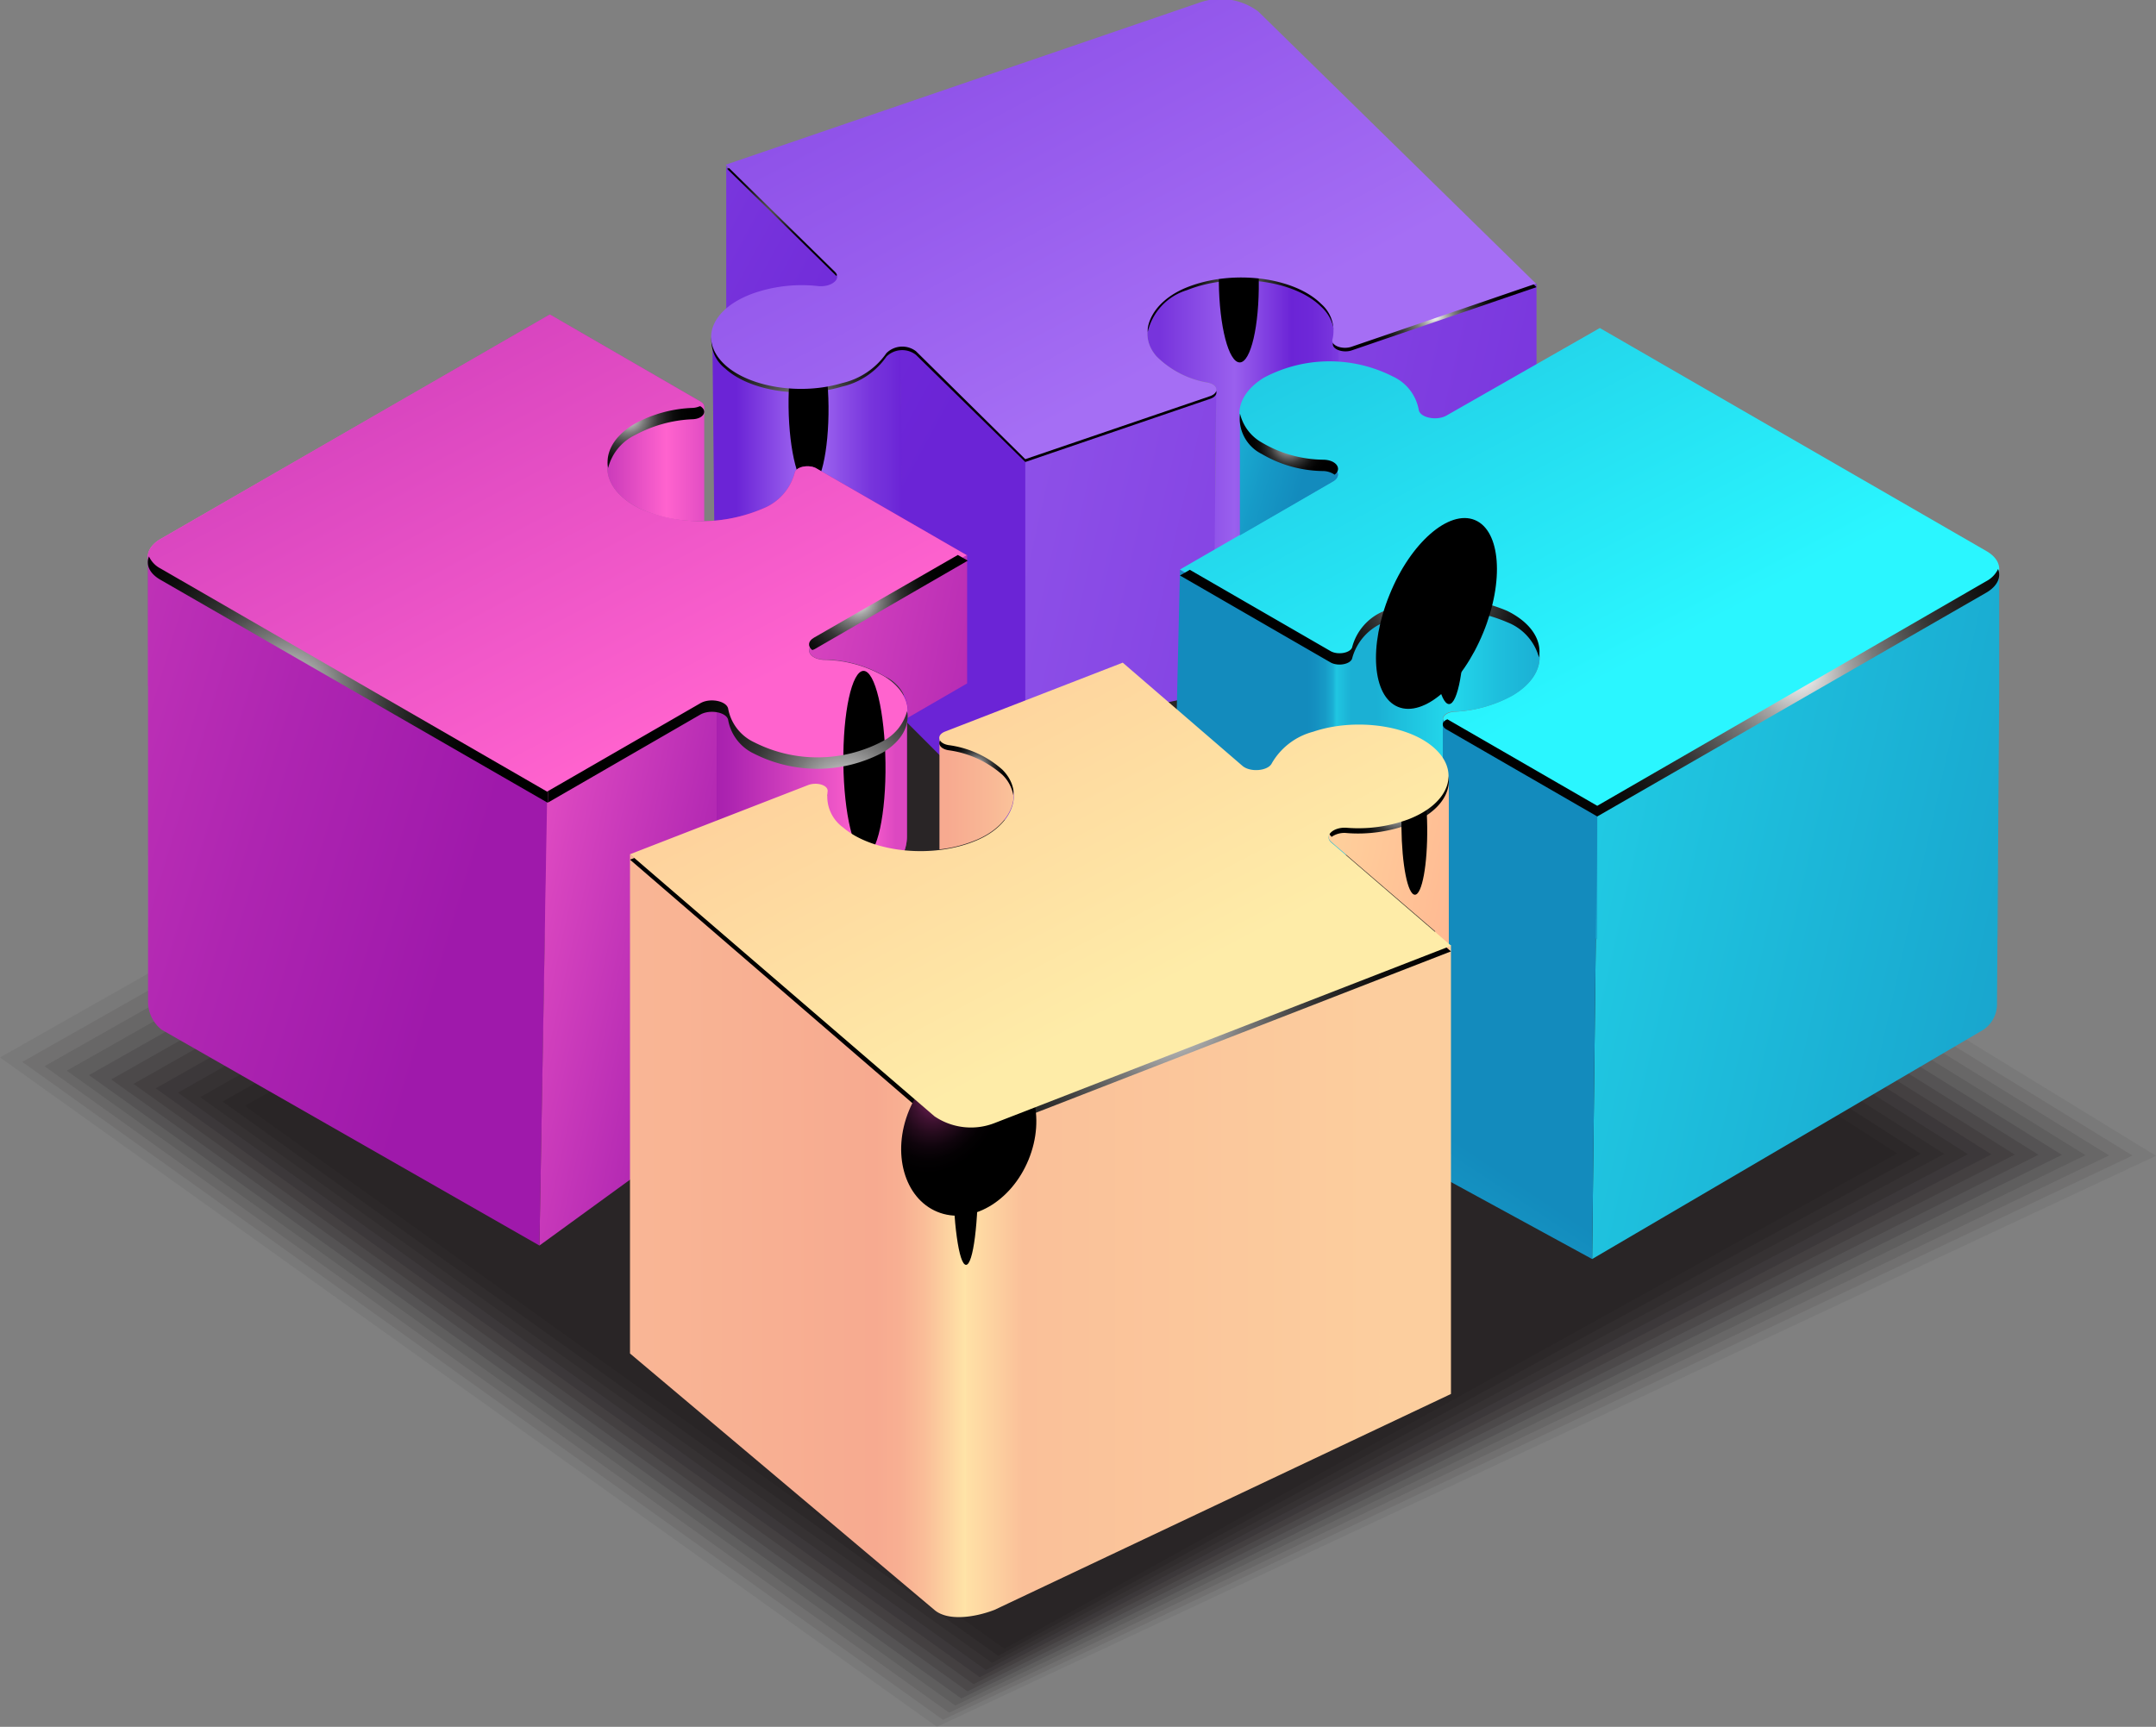
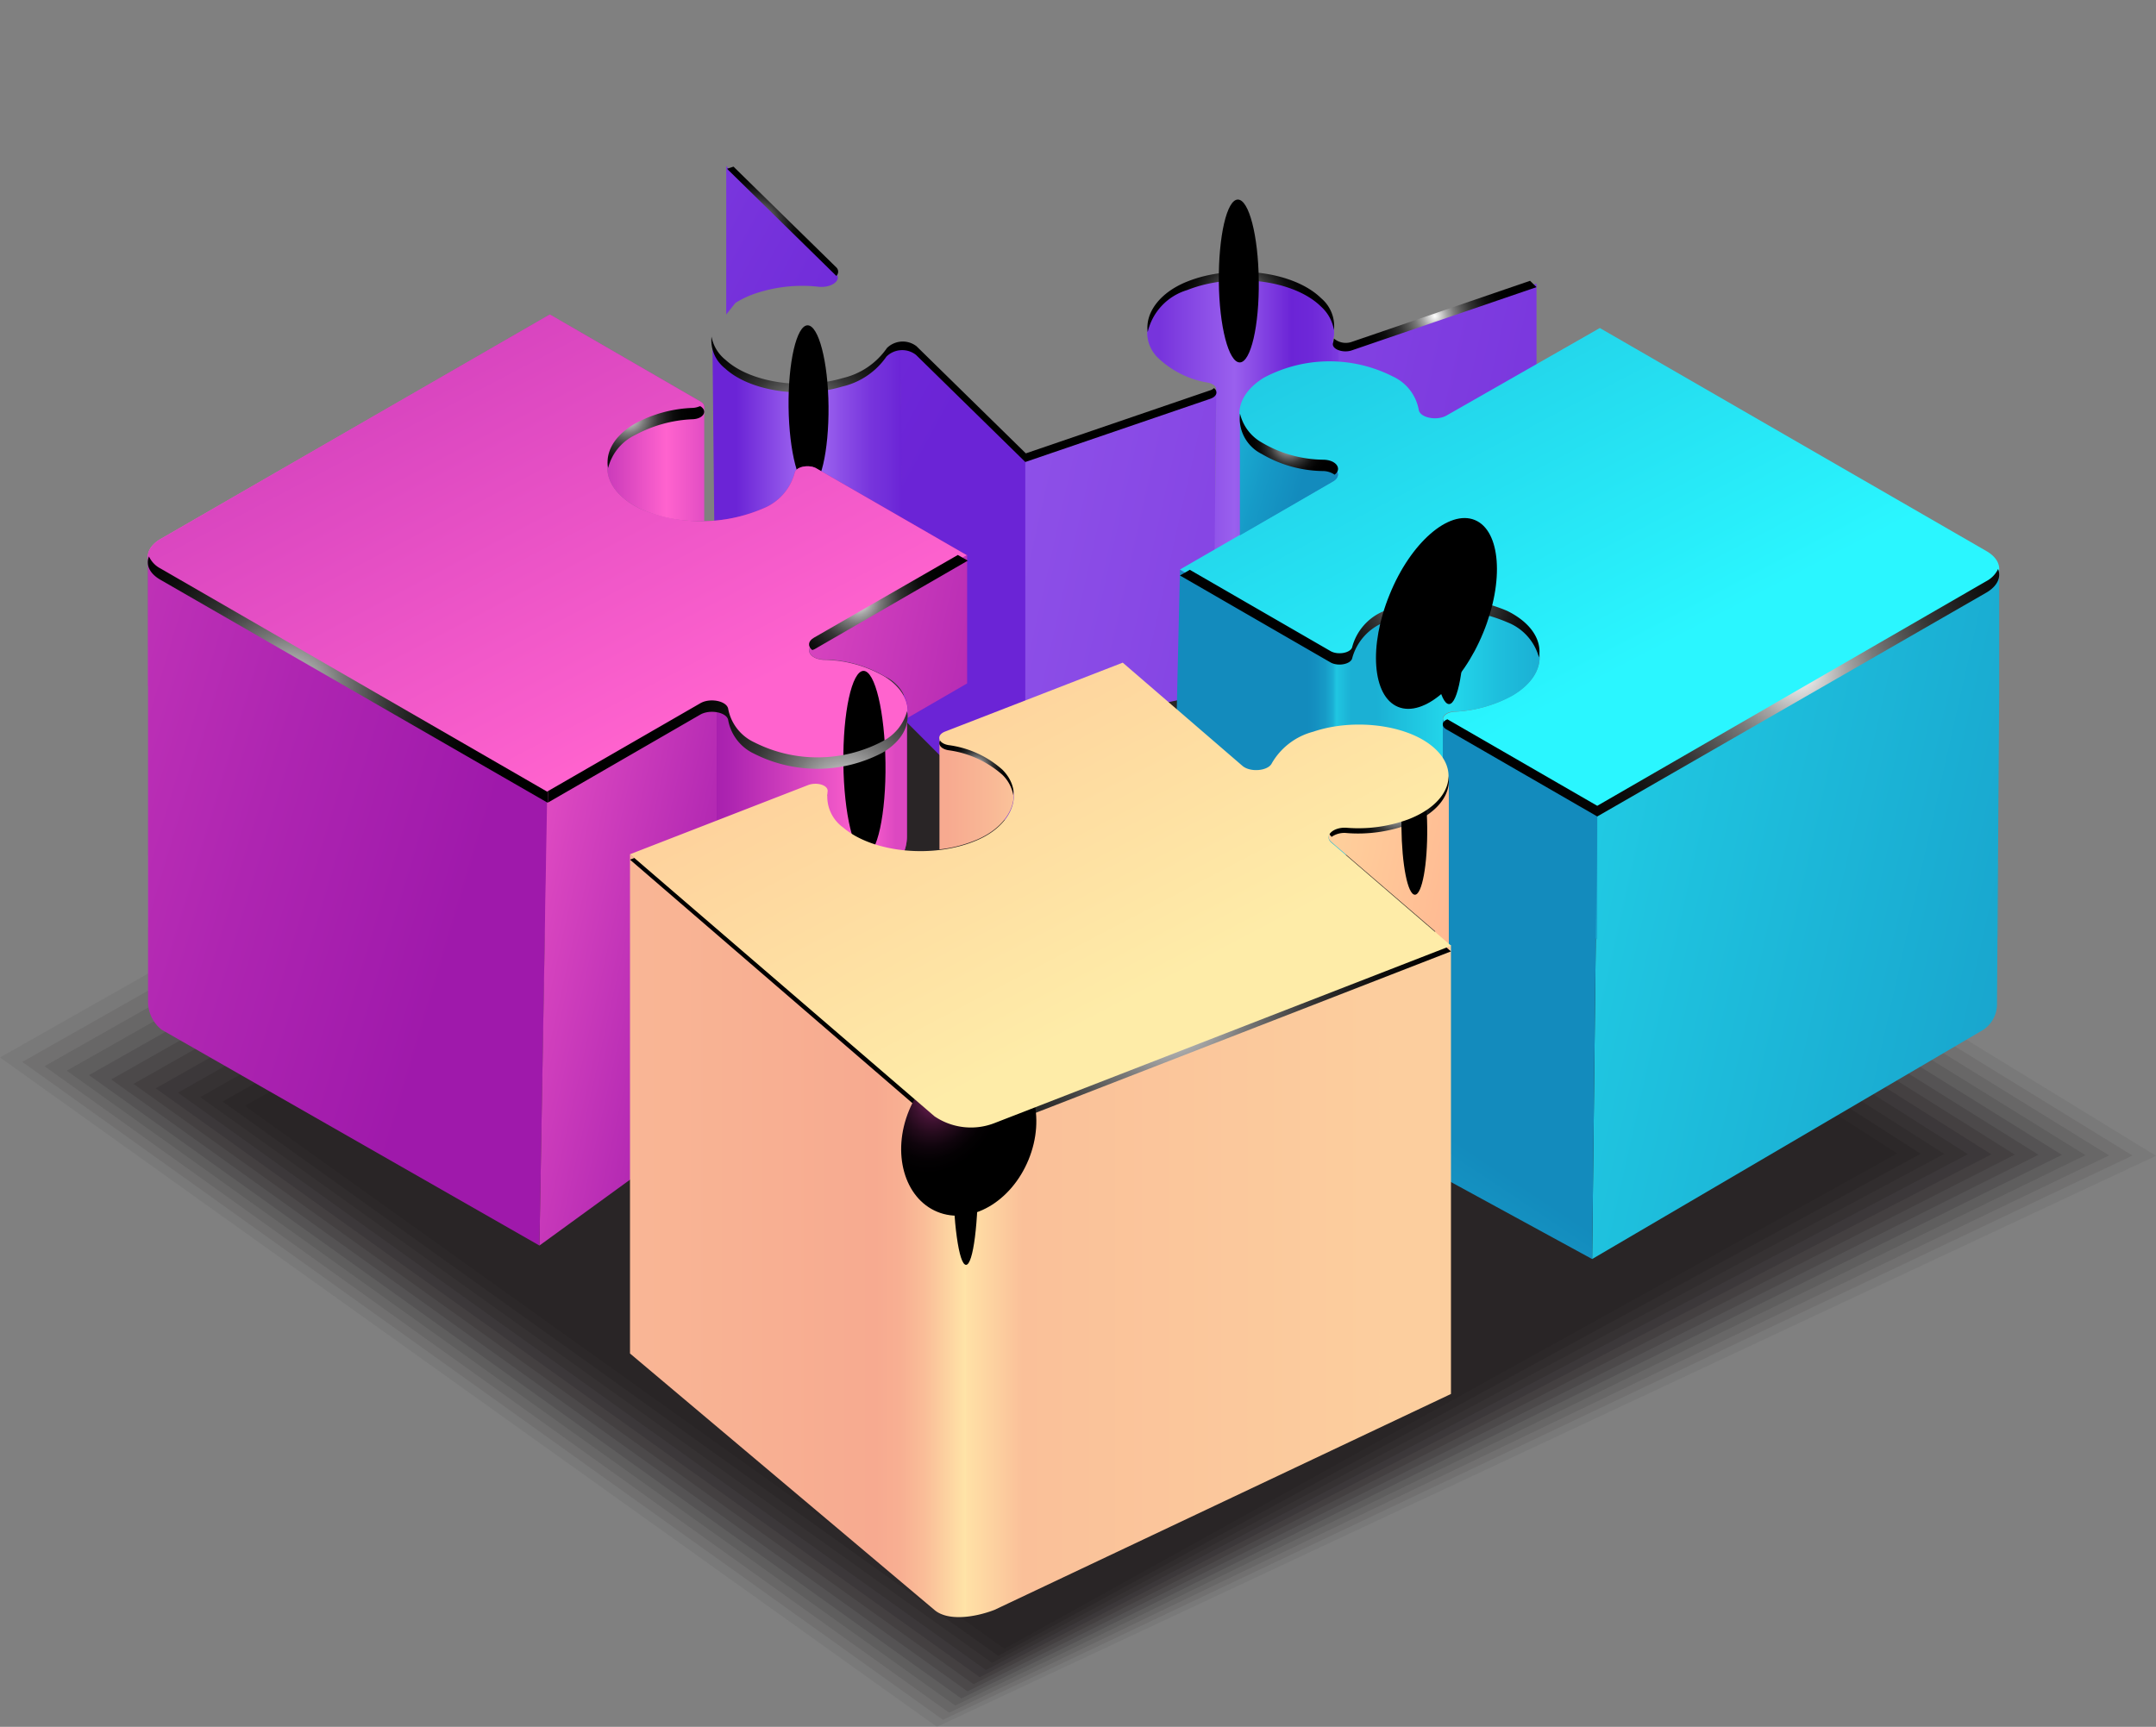
<svg xmlns="http://www.w3.org/2000/svg" xmlns:xlink="http://www.w3.org/1999/xlink" viewBox="0 0 159.75 127.98">
  <rect x="0" y="0" width="159.75" height="127.98" fill="#808080" stroke="none" />
  <defs>
    <style>.cls-1{isolation:isolate;}.cls-2,.cls-22,.cls-3,.cls-4,.cls-5{opacity:0.3;}.cls-3{fill:url(#linear-gradient);}.cls-4{fill:url(#linear-gradient-2);}.cls-5{fill:url(#linear-gradient-3);}.cls-6{fill:#fff;}.cls-10,.cls-56,.cls-6,.cls-7,.cls-8,.cls-9{opacity:0.2;}.cls-7{fill:url(#linear-gradient-4);}.cls-8{fill:url(#linear-gradient-5);}.cls-9{fill:url(#linear-gradient-6);}.cls-10{fill:url(#linear-gradient-7);}.cls-11,.cls-12,.cls-13,.cls-14,.cls-15,.cls-16,.cls-17,.cls-18,.cls-19,.cls-20,.cls-21,.cls-22{fill:#231f20;}.cls-11{opacity:0.07;}.cls-12{opacity:0.09;}.cls-13{opacity:0.11;}.cls-14{opacity:0.13;}.cls-15{opacity:0.16;}.cls-16{opacity:0.18;}.cls-17{opacity:0.2;}.cls-18{opacity:0.22;}.cls-19{opacity:0.24;}.cls-20{opacity:0.26;}.cls-21{opacity:0.28;}.cls-23{fill:url(#linear-gradient-8);}.cls-24{fill:url(#linear-gradient-9);}.cls-25{fill:url(#linear-gradient-10);}.cls-26{fill:url(#linear-gradient-11);}.cls-27{fill:url(#linear-gradient-12);}.cls-28{fill:url(#linear-gradient-13);}.cls-29{fill:url(#linear-gradient-14);}.cls-30{fill:url(#linear-gradient-15);}.cls-31{fill:url(#linear-gradient-16);}.cls-32{fill:url(#linear-gradient-17);}.cls-33{fill:url(#linear-gradient-18);}.cls-34{fill:url(#linear-gradient-19);}.cls-35{fill:url(#linear-gradient-20);}.cls-36{fill:url(#linear-gradient-21);}.cls-37{fill:url(#linear-gradient-22);}.cls-38{fill:url(#linear-gradient-23);}.cls-39,.cls-44,.cls-45,.cls-62,.cls-63,.cls-75,.cls-76,.cls-77,.cls-85,.cls-86,.cls-87{mix-blend-mode:color-dodge;}.cls-40{fill:url(#radial-gradient);}.cls-41{fill:url(#radial-gradient-2);}.cls-42{fill:url(#radial-gradient-3);}.cls-43{fill:url(#radial-gradient-4);}.cls-44{fill:url(#radial-gradient-5);}.cls-45{fill:url(#radial-gradient-6);}.cls-46{fill:url(#linear-gradient-24);}.cls-47{fill:url(#linear-gradient-25);}.cls-48{fill:url(#linear-gradient-26);}.cls-49{fill:url(#linear-gradient-27);}.cls-50{fill:url(#linear-gradient-28);}.cls-51{fill:url(#linear-gradient-29);}.cls-52{fill:url(#linear-gradient-30);}.cls-53{fill:url(#linear-gradient-31);}.cls-54{fill:url(#linear-gradient-32);}.cls-55{fill:url(#linear-gradient-33);}.cls-57{fill:url(#linear-gradient-34);}.cls-58{fill:url(#linear-gradient-35);}.cls-59{fill:url(#radial-gradient-7);}.cls-60{fill:url(#radial-gradient-8);}.cls-61{fill:url(#radial-gradient-9);}.cls-62{fill:url(#radial-gradient-10);}.cls-63{fill:url(#radial-gradient-11);}.cls-64{fill:url(#linear-gradient-36);}.cls-65{fill:url(#linear-gradient-37);}.cls-66{fill:url(#linear-gradient-38);}.cls-67{fill:url(#linear-gradient-39);}.cls-68{fill:url(#linear-gradient-40);}.cls-69{fill:url(#linear-gradient-41);}.cls-70{fill:url(#linear-gradient-42);}.cls-71{fill:url(#linear-gradient-43);}.cls-72{fill:url(#linear-gradient-44);}.cls-73{fill:url(#radial-gradient-12);}.cls-74{fill:url(#radial-gradient-13);}.cls-75{fill:url(#radial-gradient-14);}.cls-76{fill:url(#radial-gradient-15);}.cls-77{fill:url(#radial-gradient-16);}.cls-78{fill:url(#linear-gradient-45);}.cls-79{fill:url(#linear-gradient-46);}.cls-80{fill:url(#linear-gradient-47);}.cls-81{fill:url(#radial-gradient-17);}.cls-82{fill:url(#radial-gradient-18);}.cls-83{fill:url(#radial-gradient-19);}.cls-84{fill:url(#radial-gradient-20);}.cls-85{fill:url(#radial-gradient-21);}.cls-86{fill:url(#radial-gradient-22);}.cls-87{fill:url(#radial-gradient-23);}.cls-88{fill:url(#linear-gradient-48);}</style>
    <linearGradient id="linear-gradient" x1="1778.72" y1="417.46" x2="1805.44" y2="417.46" gradientTransform="matrix(-1, 0, 0, 1, 2479.72, 0)" gradientUnits="userSpaceOnUse">
      <stop offset="0" stop-color="#1bb0d4" />
      <stop offset="0.11" stop-color="#1ebfdd" />
      <stop offset="0.24" stop-color="#23d8ec" />
      <stop offset="0.37" stop-color="#1ec0dd" />
      <stop offset="0.44" stop-color="#1bb0d4" />
      <stop offset="0.5" stop-color="#1bb0d4" />
      <stop offset="0.51" stop-color="#1bb0d4" />
      <stop offset="0.55" stop-color="#20c6e2" />
      <stop offset="0.56" stop-color="#1bafd4" />
      <stop offset="0.58" stop-color="#179bc7" />
      <stop offset="0.61" stop-color="#148fc0" />
      <stop offset="0.63" stop-color="#138bbd" />
    </linearGradient>
    <linearGradient id="linear-gradient-2" x1="1718.3" y1="432.27" x2="1802.4" y2="413.42" gradientTransform="matrix(-1, 0, 0, 1, 2479.72, 0)" gradientUnits="userSpaceOnUse">
      <stop offset="0.04" stop-color="#138bbd" />
      <stop offset="0.23" stop-color="#169ac7" />
      <stop offset="0.59" stop-color="#1fc3df" />
      <stop offset="1" stop-color="#2af6ff" />
    </linearGradient>
    <linearGradient id="linear-gradient-3" x1="1781.14" y1="430.21" x2="1784.57" y2="435.37" xlink:href="#linear-gradient-2" />
    <linearGradient id="linear-gradient-4" x1="1836.21" y1="430.38" x2="1857.66" y2="425.57" gradientTransform="matrix(-1, 0, 0, 1, 2479.72, 0)" gradientUnits="userSpaceOnUse">
      <stop offset="0.04" stop-color="#9f19ab" />
      <stop offset="0.24" stop-color="#ae25b1" />
      <stop offset="0.65" stop-color="#d744bf" />
      <stop offset="1" stop-color="#ff63ce" />
    </linearGradient>
    <linearGradient id="linear-gradient-5" x1="1841.27" y1="426.95" x2="1825.02" y2="426.95" gradientTransform="matrix(-1, 0, 0, 1, 2479.72, 0)" gradientUnits="userSpaceOnUse">
      <stop offset="0" stop-color="#9f19ab" />
      <stop offset="0.17" stop-color="#ae25b1" />
      <stop offset="0.49" stop-color="#d744bf" />
      <stop offset="0.77" stop-color="#ff63ce" />
      <stop offset="0.92" stop-color="#dc48c1" />
    </linearGradient>
    <linearGradient id="linear-gradient-6" x1="1785.25" y1="445.39" x2="1846.09" y2="445.39" gradientTransform="matrix(-1, 0, 0, 1, 2479.72, 0)" gradientUnits="userSpaceOnUse">
      <stop offset="0.07" stop-color="#fcce9e" />
      <stop offset="0.52" stop-color="#fac099" />
      <stop offset="0.59" stop-color="#ffe1a6" />
      <stop offset="0.59" stop-color="#ffe4a7" />
      <stop offset="0.61" stop-color="#fdd4a1" />
      <stop offset="0.64" stop-color="#fabd98" />
      <stop offset="0.67" stop-color="#f8af92" />
      <stop offset="0.7" stop-color="#f7aa90" />
      <stop offset="1" stop-color="#f9b695" />
    </linearGradient>
    <linearGradient id="linear-gradient-7" x1="1779.56" y1="436.29" x2="1795.82" y2="432.64" gradientTransform="matrix(-1, 0, 0, 1, 2479.72, 0)" gradientUnits="userSpaceOnUse">
      <stop offset="0.04" stop-color="#ffa98c" />
      <stop offset="0.32" stop-color="#ffb892" />
      <stop offset="0.86" stop-color="#fee1a3" />
      <stop offset="1" stop-color="#feeca8" />
    </linearGradient>
    <linearGradient id="linear-gradient-8" x1="1819.52" y1="375.95" x2="1885" y2="340.53" gradientTransform="matrix(-1, 0, 0, 1, 2479.72, 0)" gradientUnits="userSpaceOnUse">
      <stop offset="0.04" stop-color="#6b24d6" />
      <stop offset="0.29" stop-color="#7733dc" />
      <stop offset="0.79" stop-color="#975ced" />
      <stop offset="1" stop-color="#a56ef4" />
    </linearGradient>
    <linearGradient id="linear-gradient-9" x1="1823.23" y1="390.53" x2="1923.63" y2="336.21" xlink:href="#linear-gradient-8" />
    <linearGradient id="linear-gradient-10" x1="1825.04" y1="383.12" x2="1825.05" y2="383.14" xlink:href="#linear-gradient-8" />
    <linearGradient id="linear-gradient-11" x1="1825.33" y1="383.02" x2="1825.34" y2="383.03" xlink:href="#linear-gradient-8" />
    <linearGradient id="linear-gradient-12" x1="1742.37" y1="397.8" x2="1857.96" y2="371.89" xlink:href="#linear-gradient-8" />
    <linearGradient id="linear-gradient-13" x1="1825.89" y1="384.36" x2="1839.96" y2="384.36" gradientTransform="matrix(-1, 0, 0, 1, 2479.72, 0)" gradientUnits="userSpaceOnUse">
      <stop offset="0" stop-color="#6b24d6" />
      <stop offset="0.07" stop-color="#712dd9" />
      <stop offset="0.16" stop-color="#7734dc" />
      <stop offset="0.32" stop-color="#8c4fe7" />
      <stop offset="0.48" stop-color="#a56ef4" />
      <stop offset="0.87" stop-color="#6b24d6" />
    </linearGradient>
    <linearGradient id="linear-gradient-14" x1="1824.9" y1="373.69" x2="1824.91" y2="373.71" xlink:href="#linear-gradient-8" />
    <linearGradient id="linear-gradient-15" x1="1825.2" y1="373.55" x2="1825.25" y2="373.61" xlink:href="#linear-gradient-8" />
    <linearGradient id="linear-gradient-16" x1="1792.73" y1="373.52" x2="1792.87" y2="373.49" xlink:href="#linear-gradient-8" />
    <linearGradient id="linear-gradient-17" x1="1767.33" y1="374.93" x2="1803.82" y2="366.75" gradientTransform="matrix(-1, 0, 0, 1, 1892.69, -347.69)" xlink:href="#linear-gradient-8" />
    <linearGradient id="linear-gradient-18" x1="1793.03" y1="373.52" x2="1793.08" y2="373.51" xlink:href="#linear-gradient-8" />
    <linearGradient id="linear-gradient-19" x1="1790.36" y1="383.23" x2="1794.01" y2="382.41" xlink:href="#linear-gradient-8" />
    <linearGradient id="linear-gradient-20" x1="1792.59" y1="383.11" x2="1793.29" y2="382.95" xlink:href="#linear-gradient-8" />
    <linearGradient id="linear-gradient-21" x1="1793.5" y1="382.95" x2="1793.56" y2="382.93" xlink:href="#linear-gradient-8" />
    <linearGradient id="linear-gradient-22" x1="1802.53" y1="386.1" x2="1802.61" y2="386.08" xlink:href="#linear-gradient-8" />
    <linearGradient id="linear-gradient-23" x1="1793.61" y1="381.13" x2="1807.18" y2="381.13" gradientTransform="matrix(-1, 0, 0, 1, 2479.72, 0)" gradientUnits="userSpaceOnUse">
      <stop offset="0" stop-color="#7c3adf" />
      <stop offset="0.04" stop-color="#7733dc" />
      <stop offset="0.14" stop-color="#6e28d8" />
      <stop offset="0.25" stop-color="#6b24d6" />
      <stop offset="0.56" stop-color="#9a60ee" />
      <stop offset="0.97" stop-color="#7734dc" />
    </linearGradient>
    <radialGradient id="radial-gradient" cx="1836.79" cy="364.35" r="4.1" gradientTransform="matrix(-1, 0, 0, 1, 2479.72, 0)" gradientUnits="userSpaceOnUse">
      <stop offset="0" stop-color="#fff" />
      <stop offset="0.07" stop-color="#d8d8d8" />
      <stop offset="0.16" stop-color="#a6a6a6" />
      <stop offset="0.26" stop-color="#797979" />
      <stop offset="0.37" stop-color="#545454" />
      <stop offset="0.47" stop-color="#353535" />
      <stop offset="0.59" stop-color="#1e1e1e" />
      <stop offset="0.7" stop-color="#0d0d0d" />
      <stop offset="0.84" stop-color="#030303" />
      <stop offset="1" />
    </radialGradient>
    <radialGradient id="radial-gradient-2" cx="1833.14" cy="379.72" r="10.08" xlink:href="#radial-gradient" />
    <radialGradient id="radial-gradient-3" cx="1786.38" cy="371.12" r="5.65" xlink:href="#radial-gradient" />
    <radialGradient id="radial-gradient-4" cx="1800.75" cy="370.07" r="5.14" xlink:href="#radial-gradient" />
    <radialGradient id="radial-gradient-5" cx="-632.93" cy="28132.07" r="6.64" gradientTransform="matrix(0.01, 0.91, 0.22, 0, -5617.15, 1024.74)" gradientUnits="userSpaceOnUse">
      <stop offset="0" stop-color="#4916a1" />
      <stop offset="0.07" stop-color="#3f138a" />
      <stop offset="0.22" stop-color="#2c0d60" />
      <stop offset="0.37" stop-color="#1c083e" />
      <stop offset="0.52" stop-color="#100523" />
      <stop offset="0.68" stop-color="#07020f" />
      <stop offset="0.83" stop-color="#020104" />
      <stop offset="1" />
    </radialGradient>
    <radialGradient id="radial-gradient-6" cx="-642.76" cy="28275.44" r="6.64" xlink:href="#radial-gradient-5" />
    <linearGradient id="linear-gradient-24" x1="1846" y1="301.26" x2="1807.21" y2="375.19" xlink:href="#linear-gradient-8" />
    <linearGradient id="linear-gradient-25" x1="1814.59" y1="314.11" x2="1771.24" y2="396.71" xlink:href="#linear-gradient-2" />
    <linearGradient id="linear-gradient-26" x1="1795.87" y1="384.54" x2="1810.88" y2="380.04" xlink:href="#linear-gradient-2" />
    <linearGradient id="linear-gradient-27" x1="1744.56" y1="389.79" x2="1744.56" y2="389.79" gradientTransform="matrix(-1, 0, 0, 1, 1892.69, -347.69)" xlink:href="#linear-gradient-2" />
    <linearGradient id="linear-gradient-28" x1="1778.72" y1="402.47" x2="1805.9" y2="402.47" xlink:href="#linear-gradient" />
    <linearGradient id="linear-gradient-29" x1="1709.42" y1="426.68" x2="1812.01" y2="403.68" xlink:href="#linear-gradient-2" />
    <linearGradient id="linear-gradient-30" x1="1784.48" y1="398.95" x2="1798.38" y2="419.85" gradientTransform="matrix(-1, 0, 0, 1, 1892.69, -347.69)" xlink:href="#linear-gradient-2" />
    <linearGradient id="linear-gradient-31" x1="1789.52" y1="406.52" x2="1795.16" y2="415.01" gradientTransform="matrix(-1, 0, 0, 1, 1892.69, -347.69)" xlink:href="#linear-gradient-2" />
    <linearGradient id="linear-gradient-32" x1="1776.71" y1="404.08" x2="1790.85" y2="425.35" xlink:href="#linear-gradient-2" />
    <linearGradient id="linear-gradient-33" x1="1786.07" y1="429.72" x2="1805.09" y2="458.33" xlink:href="#linear-gradient-2" />
    <linearGradient id="linear-gradient-34" x1="1784.56" y1="422.77" x2="1797.68" y2="442.51" gradientTransform="matrix(-1, 0, 0, 1, 1892.69, -347.69)" xlink:href="#linear-gradient-2" />
    <linearGradient id="linear-gradient-35" x1="1789.31" y1="429.92" x2="1794.64" y2="437.94" gradientTransform="matrix(-1, 0, 0, 1, 1892.69, -347.69)" xlink:href="#linear-gradient-2" />
    <radialGradient id="radial-gradient-7" cx="1759.45" cy="397.53" r="21.91" xlink:href="#radial-gradient" />
    <radialGradient id="radial-gradient-8" cx="1797.2" cy="380.61" r="3.04" xlink:href="#radial-gradient" />
    <radialGradient id="radial-gradient-9" cx="1786.65" cy="391.53" r="9.74" xlink:href="#radial-gradient" />
    <radialGradient id="radial-gradient-10" cx="-560.33" cy="31869.19" r="6.64" gradientTransform="matrix(0.01, 0.92, 0.18, 0, -5023.5, 975.67)" gradientUnits="userSpaceOnUse">
      <stop offset="0" stop-color="#972a74" />
      <stop offset="0.04" stop-color="#8a266a" />
      <stop offset="0.19" stop-color="#601b4a" />
      <stop offset="0.35" stop-color="#3d112f" />
      <stop offset="0.51" stop-color="#230a1b" />
      <stop offset="0.67" stop-color="#0f040c" />
      <stop offset="0.83" stop-color="#040103" />
      <stop offset="1" />
    </radialGradient>
    <radialGradient id="radial-gradient-11" cx="1847.58" cy="2856.51" r="7.22" gradientTransform="matrix(-0.48, -0.2, -0.39, 0.96, 2705.39, -1982.94)" xlink:href="#radial-gradient-10" />
    <linearGradient id="linear-gradient-36" x1="1821.03" y1="388.87" x2="1881.74" y2="388.87" xlink:href="#linear-gradient-4" />
    <linearGradient id="linear-gradient-37" x1="1887.63" y1="319.94" x2="1844.29" y2="402.54" xlink:href="#linear-gradient-4" />
    <linearGradient id="linear-gradient-38" x1="1852.33" y1="382.06" x2="1838.03" y2="382.06" gradientTransform="matrix(-1, 0, 0, 1, 2479.72, 0)" gradientUnits="userSpaceOnUse">
      <stop offset="0" stop-color="#9f19ab" />
      <stop offset="0.14" stop-color="#ae25b1" />
      <stop offset="0.4" stop-color="#d744bf" />
      <stop offset="0.63" stop-color="#ff63ce" />
      <stop offset="0.87" stop-color="#dc48c1" />
    </linearGradient>
    <linearGradient id="linear-gradient-39" x1="1863.22" y1="394.85" x2="1874.37" y2="417.99" xlink:href="#linear-gradient-4" />
    <linearGradient id="linear-gradient-40" x1="1855.69" y1="417.9" x2="1933.78" y2="394.51" xlink:href="#linear-gradient-4" />
    <linearGradient id="linear-gradient-41" x1="1807.51" y1="398.38" x2="1845.79" y2="389.8" xlink:href="#linear-gradient-4" />
    <linearGradient id="linear-gradient-42" x1="1834.42" y1="422.65" x2="1862.5" y2="416.36" xlink:href="#linear-gradient-4" />
    <linearGradient id="linear-gradient-43" x1="1834.21" y1="408.83" x2="1845.35" y2="431.97" xlink:href="#linear-gradient-4" />
    <linearGradient id="linear-gradient-44" x1="1841.27" y1="406.92" x2="1825.02" y2="406.92" xlink:href="#linear-gradient-5" />
    <radialGradient id="radial-gradient-12" cx="1829.14" cy="392.2" r="6.57" xlink:href="#radial-gradient" />
    <radialGradient id="radial-gradient-13" cx="1846.14" cy="378.6" r="4.73" xlink:href="#radial-gradient" />
    <radialGradient id="radial-gradient-14" cx="90.25" cy="27390.21" r="6.64" gradientTransform="matrix(0.01, 1.03, 0.24, 0, -5792.15, 385.22)" gradientUnits="userSpaceOnUse">
      <stop offset="0" stop-color="#ad3185" />
      <stop offset="0.1" stop-color="#8a276a" />
      <stop offset="0.24" stop-color="#601b4a" />
      <stop offset="0.39" stop-color="#3e112f" />
      <stop offset="0.54" stop-color="#230a1b" />
      <stop offset="0.69" stop-color="#0f040c" />
      <stop offset="0.84" stop-color="#040103" />
      <stop offset="1" />
    </radialGradient>
    <radialGradient id="radial-gradient-15" cx="1830.09" cy="406.68" r="15.27" xlink:href="#radial-gradient" />
    <radialGradient id="radial-gradient-16" cx="1871.55" cy="399.08" r="16.3" xlink:href="#radial-gradient" />
    <linearGradient id="linear-gradient-45" x1="1785.25" y1="439.24" x2="1846.09" y2="439.24" xlink:href="#linear-gradient-6" />
    <linearGradient id="linear-gradient-46" x1="1772.75" y1="414.68" x2="1806.33" y2="407.15" xlink:href="#linear-gradient-7" />
    <linearGradient id="linear-gradient-47" x1="1823.21" y1="406.56" x2="1805.28" y2="406.56" gradientTransform="matrix(-1, 0, 0, 1, 2479.72, 0)" gradientUnits="userSpaceOnUse">
      <stop offset="0.04" stop-color="#f7aa90" />
      <stop offset="0.23" stop-color="#f9b996" />
      <stop offset="0.61" stop-color="#ffe2a6" />
      <stop offset="0.63" stop-color="#ffe4a7" />
      <stop offset="0.87" stop-color="#f7aa90" />
    </linearGradient>
    <radialGradient id="radial-gradient-17" cx="1831.38" cy="406.62" r="0.04" xlink:href="#radial-gradient" />
    <radialGradient id="radial-gradient-18" cx="1820.33" cy="404.48" r="2.47" xlink:href="#radial-gradient" />
    <radialGradient id="radial-gradient-19" cx="1789.18" cy="407.85" r="3.53" xlink:href="#radial-gradient" />
    <radialGradient id="radial-gradient-20" cx="1806.21" cy="422.22" r="22.7" xlink:href="#radial-gradient" />
    <radialGradient id="radial-gradient-21" cx="962.16" cy="31669.03" r="5.41" gradientTransform="matrix(0.01, 1.29, 0.18, 0, -5043.28, -743.31)" xlink:href="#radial-gradient-10" />
    <radialGradient id="radial-gradient-22" cx="-585.32" cy="31855.45" r="5.41" gradientTransform="matrix(0.01, 0.92, 0.18, 0, -5023.34, 1010.51)" xlink:href="#radial-gradient-10" />
    <radialGradient id="radial-gradient-23" cx="1880.82" cy="-595.42" r="9.24" gradientTransform="matrix(-0.48, -0.2, -0.25, 0.61, 1410.44, 1168.1)" xlink:href="#radial-gradient-10" />
    <linearGradient id="linear-gradient-48" x1="1845.6" y1="350.77" x2="1808.34" y2="421.78" xlink:href="#linear-gradient-7" />
  </defs>
  <g class="cls-1">
    <g id="Capa_1" data-name="Capa 1">
      <g class="cls-2">
        <path class="cls-3" d="M685.61,418c.57.32,1.55.12,1.62-.34a4,4,0,0,1,2.36-2.64,11.63,11.63,0,0,1,9.13,0c3.07,1.54,3.18,4.24.34,5.88a9.72,9.72,0,0,1-4.28,1.16c-.49,0-.8.25-.84.5h0v-3.16a10.35,10.35,0,0,0-4.35.95,4,4,0,0,0-2.36,2.63c-.07.46-1.05.67-1.62.34l-10.68-6.17-.47-.1v-5.46Z" transform="translate(-587.03 -347.69)" />
        <path class="cls-4" d="M734.21,412.72a1.62,1.62,0,0,0,.95-1.29v5.09h0a1.51,1.51,0,0,1-.94,1.49l-28.83,16.65v-5.29Z" transform="translate(-587.03 -347.69)" />
        <path class="cls-5" d="M694.21,422.92l11.17,6.45v5.29l-11.17-6.45a.5.5,0,0,1-.27-.35h0v-5.34A.44.44,0,0,0,694.21,422.92Z" transform="translate(-587.03 -347.69)" />
        <path class="cls-6" d="M598,416.33h0V411h0a1.55,1.55,0,0,0,.94,1.35l28.65,16.55v5.29l-28.65-16.54A1.58,1.58,0,0,1,598,416.33Z" transform="translate(-587.03 -347.69)" />
        <path class="cls-7" d="M638.92,422.38a1.86,1.86,0,0,1,1.27-.16v5.29a1.92,1.92,0,0,0-1.27.17l-11.35,6.55v-5.29Z" transform="translate(-587.03 -347.69)" />
        <path class="cls-8" d="M641,422.82a3.43,3.43,0,0,0,1.92,2.46,10.36,10.36,0,0,0,9.55-.09,3.57,3.57,0,0,0,1.76-2.15h0v4.59a3.17,3.17,0,0,1-1.81,2.84,10.39,10.39,0,0,1-9.55.1,3.47,3.47,0,0,1-1.92-2.46c0-.31-.37-.52-.8-.61v-5.29C640.62,422.3,641,422.52,641,422.82Z" transform="translate(-587.03 -347.69)" />
        <path class="cls-9" d="M656.26,452.06a4.81,4.81,0,0,0,4.46.49l33.82-13.14v5.29l-33.82,13.15a4.84,4.84,0,0,1-4.46-.5L633.71,437.9v-5.29Z" transform="translate(-587.03 -347.69)" />
        <path class="cls-10" d="M691.38,434.27c1.77-.69,2.79-1.77,3-2.91v4.73a2.73,2.73,0,0,1-1,2.29l-3.82-2.52C689,435.36,690,434.81,691.38,434.27Z" transform="translate(-587.03 -347.69)" />
      </g>
      <polygon class="cls-11" points="159.75 85.66 69.42 127.98 0 78.37 76.81 34.85 159.75 85.66" />
      <polygon class="cls-12" points="158.01 85.64 69.87 127.46 1.65 78.7 77.14 35.92 158.01 85.64" />
      <polygon class="cls-13" points="156.27 85.63 70.33 126.93 3.3 79.02 77.47 37 156.27 85.63" />
      <polygon class="cls-14" points="154.52 85.61 70.78 126.4 4.95 79.35 77.8 38.08 154.52 85.61" />
      <polygon class="cls-15" points="152.78 85.59 71.23 125.88 6.59 79.68 78.12 39.15 152.78 85.59" />
      <polygon class="cls-16" points="151.04 85.58 71.69 125.35 8.24 80 78.45 40.23 151.04 85.58" />
      <polygon class="cls-17" points="149.29 85.57 72.14 124.82 9.89 80.33 78.78 41.3 149.29 85.57" />
      <polygon class="cls-18" points="147.55 85.55 72.6 124.3 11.54 80.66 79.11 42.38 147.55 85.55" />
      <polygon class="cls-19" points="145.81 85.54 73.05 123.77 13.19 80.98 79.43 43.45 145.81 85.54" />
      <polygon class="cls-20" points="144.06 85.52 73.51 123.24 14.84 81.31 79.76 44.53 144.06 85.52" />
      <polygon class="cls-21" points="142.32 85.51 73.96 122.72 16.49 81.64 80.09 45.6 142.32 85.51" />
      <polygon class="cls-22" points="140.57 85.49 74.42 122.19 18.14 81.96 80.41 46.68 140.57 85.49" />
      <path class="cls-23" d="M647.67,368.94a10.91,10.91,0,0,0-4.61.48,7.09,7.09,0,0,0-1.54.72l-.68.86V360l8.1,7.94C649.46,368.41,648.69,369.05,647.67,368.94Z" transform="translate(-587.03 -347.69)" />
      <path class="cls-24" d="M654,401l-.28-27.56a1.63,1.63,0,0,1,1.22.33l8.1,8L663,410l-8-8Z" transform="translate(-587.03 -347.69)" />
      <path class="cls-25" d="M654.65,383.11l.05,0Z" transform="translate(-587.03 -347.69)" />
      <path class="cls-26" d="M654.38,383h0Z" transform="translate(-587.03 -347.69)" />
      <path class="cls-27" d="M676.69,377c.69-.23.61-.83-.15-1a7,7,0,0,1-3.82-1.95c-1.48-1.69-.44-4,2.27-5.12,3.36-1.34,7.92-.75,9.94,1.24a2.65,2.65,0,0,1,.87,2.68c-.13.45.73.77,1.41.54l13.67-4.68v9.53L687.21,383c-.68.23-1.54-.1-1.41-.55a2.64,2.64,0,0,0-.87-2.67c-1.62-1.59-4.85-2.29-7.8-1.82L677,397c.09.22.39,1.87,0,2l-14,3,0-20.28Z" transform="translate(-587.03 -347.69)" />
      <path class="cls-28" d="M640,391l-.18-17.81a2.94,2.94,0,0,0,1,1.59c1.82,1.67,5.63,2.27,8.68,1.35a5.48,5.48,0,0,0,3.28-2.22,1.57,1.57,0,0,1,1.63-.42,2.08,2.08,0,0,0-.66-.05L654,395c-.42,0-.84-1.27-1-1-.53.92-2.37.51-4,1-3,.92-5.18.67-7-1C641.16,393.23,639.83,391.84,640,391Z" transform="translate(-587.03 -347.69)" />
-       <path class="cls-29" d="M654.7,373.61a.81.81,0,0,1,.24.17A.81.81,0,0,0,654.7,373.61Z" transform="translate(-587.03 -347.69)" />
      <path class="cls-30" d="M654.4,373.49l.25.1Z" transform="translate(-587.03 -347.69)" />
      <path class="cls-31" d="M686.94,373.5h0Z" transform="translate(-587.03 -347.69)" />
      <polygon class="cls-32" points="101.17 25.41 113.85 21.07 113.85 21.07 101.17 25.41" />
      <path class="cls-33" d="M686.65,373.51h0Z" transform="translate(-587.03 -347.69)" />
      <path class="cls-34" d="M687.21,383l1-.34-1,.34-.27.06Z" transform="translate(-587.03 -347.69)" />
      <path class="cls-35" d="M686.9,383h0Z" transform="translate(-587.03 -347.69)" />
-       <path class="cls-36" d="M686.18,382.94Z" transform="translate(-587.03 -347.69)" />
      <path class="cls-37" d="M677.15,386v0Z" transform="translate(-587.03 -347.69)" />
      <path class="cls-38" d="M677.15,376.66c.07-.25-.14-.51-.61-.61a7,7,0,0,1-3.82-1.95c-1.48-1.69-.44-4,2.27-5.12,3.36-1.34,7.92-.75,9.94,1.24a2.65,2.65,0,0,1,.87,2.68c-.06.22.11.4.38.51L687,394c-.08,0-1.08-.73-1-1,.25-.89-1.15.84-2,0a8,8,0,0,0-7-2Z" transform="translate(-587.03 -347.69)" />
      <g class="cls-39">
        <path class="cls-40" d="M649,368.14l0,0-8.1-7.94.48-.16,7.62,7.47A.44.44,0,0,1,649,368.14Z" transform="translate(-587.03 -347.69)" />
        <path class="cls-41" d="M640.79,374.36c1.82,1.67,5.63,2.26,8.68,1.35a5.49,5.49,0,0,0,3.28-2.23,1.67,1.67,0,0,1,2.19-.13l8.1,7.94,13.65-4.67a.68.68,0,0,0,.29-.17c.31.25.23.63-.29.8L663,381.93l-8.1-7.94a1.66,1.66,0,0,0-2.19.13,5.48,5.48,0,0,1-3.28,2.22c-3.05.92-6.86.33-8.68-1.35a2.65,2.65,0,0,1-1-2.35A2.88,2.88,0,0,0,640.79,374.36Z" transform="translate(-587.03 -347.69)" />
        <path class="cls-42" d="M685.87,372.78a1.35,1.35,0,0,0,1.34.24l13.19-4.52.48.47-13.67,4.68c-.68.24-1.54-.09-1.41-.54C685.83,373,685.85,372.89,685.87,372.78Z" transform="translate(-587.03 -347.69)" />
        <path class="cls-43" d="M672.07,372.3c-.2-1.42.89-2.93,2.92-3.74,3.36-1.35,7.92-.75,9.94,1.24a2.7,2.7,0,0,1,.94,2.35,3,3,0,0,0-.94-1.72c-2-2-6.58-2.58-9.94-1.24A4.24,4.24,0,0,0,672.07,372.3Z" transform="translate(-587.03 -347.69)" />
      </g>
      <path class="cls-44" d="M647,383.86c.82,0,1.45-2.73,1.42-6.06s-.74-6-1.55-6-1.45,2.72-1.41,6.06S646.22,383.87,647,383.86Z" transform="translate(-587.03 -347.69)" />
      <path class="cls-45" d="M678.89,374.55c.82,0,1.45-2.73,1.41-6.07s-.73-6-1.55-6-1.44,2.73-1.41,6.07S678.07,374.55,678.89,374.55Z" transform="translate(-587.03 -347.69)" />
-       <path class="cls-46" d="M684.93,370.22c-2-2-6.58-2.58-9.94-1.24-2.71,1.08-3.75,3.43-2.27,5.12a7,7,0,0,0,3.82,1.95c.76.16.84.76.15,1L663,381.72l-8.1-8a1.67,1.67,0,0,0-2.19.14,5.48,5.48,0,0,1-3.28,2.22c-3.05.92-6.86.32-8.68-1.35-2-1.84-1-4.26,2.27-5.36a10.91,10.91,0,0,1,4.61-.48c1,.11,1.79-.53,1.27-1.05l-8.1-7.94,35.06-12a4.69,4.69,0,0,1,4.4.64l20.58,20.17-13.67,4.68c-.68.23-1.54-.09-1.41-.54A2.65,2.65,0,0,0,684.93,370.22Z" transform="translate(-587.03 -347.69)" />
      <path class="cls-47" d="M699.06,399.24c2.84-1.64,2.73-4.34-.34-5.88a11.63,11.63,0,0,0-9.13,0,4,4,0,0,0-2.36,2.64c-.07.46-1.05.66-1.62.34l-11.15-6.44,11.35-6.56c.73-.42.28-1.15-.76-1.19a9.05,9.05,0,0,1-4.52-1.27c-2.28-1.47-2.21-3.75.15-5.2a10.36,10.36,0,0,1,9.55-.09,3.38,3.38,0,0,1,1.92,2.46c.07.59,1.33.86,2.07.43L705.57,372l28.66,16.54c1.25.73,1.24,1.9,0,2.63l-28.83,16.65-11.17-6.45c-.56-.32-.22-.88.57-.93A9.72,9.72,0,0,0,699.06,399.24Z" transform="translate(-587.03 -347.69)" />
      <path class="cls-48" d="M680.53,380.91a9.05,9.05,0,0,0,4.52,1.27c1,0,1.49.77.76,1.19l-6.91,4v-8.61A3.33,3.33,0,0,0,680.53,380.91Z" transform="translate(-587.03 -347.69)" />
      <polygon class="cls-49" points="148.13 42.1 148.13 42.1 148.13 42.1 148.13 42.1" />
      <path class="cls-50" d="M685.61,396.37c.57.32,1.55.12,1.62-.34a4,4,0,0,1,2.36-2.64,11.63,11.63,0,0,1,9.13,0c3.07,1.54,3.18,4.24.34,5.88a9.72,9.72,0,0,1-4.28,1.16c-.49,0-.8.25-.84.49h0v0L694,406c-1.59,0-3.23-3.68-4.41-3.08a4,4,0,0,0-2.36,2.64c-.07.46-.66,9.77-1.23,9.44l-10-5h-2l.46-20.07Z" transform="translate(-587.03 -347.69)" />
      <path class="cls-51" d="M734.21,391.13a1.62,1.62,0,0,0,.95-1.29v9.33L735,422a2.3,2.3,0,0,1-1,2l-29,17,.38-33.22Z" transform="translate(-587.03 -347.69)" />
      <polygon class="cls-52" points="106.91 53.21 106.91 53.21 106.91 53.22 106.91 53.21" />
      <polygon class="cls-53" points="106.91 53.21 106.91 53.21 106.91 53.22 106.91 53.21" />
      <path class="cls-54" d="M694.21,401.33l11.17,6.45v9.53l-11.17-6.45a.51.51,0,0,1-.27-.35h0v-9.58A.44.44,0,0,0,694.21,401.33Z" transform="translate(-587.03 -347.69)" />
      <path class="cls-55" d="M694.21,401.33l11.17,6.45L705,441l-11-6c-.21-2,0-24.37-.06-24.49h0v-9.58A.44.44,0,0,0,694.21,401.33Z" transform="translate(-587.03 -347.69)" />
      <g class="cls-56">
        <polygon class="cls-57" points="106.91 76.92 106.91 76.92 106.91 76.92 106.91 76.92" />
        <polygon class="cls-58" points="106.91 76.92 106.91 76.92 106.91 76.92 106.91 76.92" />
      </g>
      <g class="cls-39">
        <path class="cls-59" d="M694.28,401l11.1,6.41,28.83-16.65a2,2,0,0,0,.87-.9c.24.61-.05,1.27-.87,1.75L705.38,408.2l-11.17-6.45C693.79,401.51,693.88,401.14,694.28,401Z" transform="translate(-587.03 -347.69)" />
        <path class="cls-60" d="M680.53,380.49a9.16,9.16,0,0,0,4.52,1.27c1,0,1.44.68.87,1.11a1.55,1.55,0,0,0-.87-.27,9.15,9.15,0,0,1-4.52-1.26,2.94,2.94,0,0,1-1.62-3A3.33,3.33,0,0,0,680.53,380.49Z" transform="translate(-587.03 -347.69)" />
        <path class="cls-61" d="M685.61,395.94c.57.33,1.55.13,1.62-.33a4,4,0,0,1,2.36-2.64,11.63,11.63,0,0,1,9.13,0c1.79.89,2.57,2.19,2.34,3.44a3.9,3.9,0,0,0-2.34-2.6,11.63,11.63,0,0,0-9.13,0,4,4,0,0,0-2.36,2.63c-.07.47-1.05.67-1.62.34l-11.15-6.44.73-.42Z" transform="translate(-587.03 -347.69)" />
      </g>
      <path class="cls-62" d="M694.4,399.87c.65,0,1.16-2.76,1.12-6.15s-.61-6.13-1.26-6.13-1.16,2.77-1.13,6.16S693.74,399.88,694.4,399.87Z" transform="translate(-587.03 -347.69)" />
      <path class="cls-63" d="M690,391.74c-1.57,3.82-1.29,7.56.62,8.34s4.74-1.67,6.31-5.5,1.29-7.56-.62-8.35S691.55,387.91,690,391.74Z" transform="translate(-587.03 -347.69)" />
      <path class="cls-64" d="M634.09,379.51c-2.85,1.64-2.74,4.34.34,5.87a11.58,11.58,0,0,0,9.13,0,3.94,3.94,0,0,0,2.35-2.64c.08-.46,1.06-.66,1.62-.33l11.16,6.44-11.35,6.55c-.74.43-.28,1.16.75,1.2a9.12,9.12,0,0,1,4.52,1.26c2.29,1.47,2.22,3.76-.15,5.2a10.36,10.36,0,0,1-9.55.1,3.45,3.45,0,0,1-1.92-2.46c-.06-.6-1.33-.87-2.07-.44l-11.35,6.55-28.65-16.54c-1.26-.72-1.25-1.9,0-2.63L627.77,371l11.16,6.45c.56.32.22.89-.56.93A9.82,9.82,0,0,0,634.09,379.51Z" transform="translate(-587.03 -347.69)" />
      <path class="cls-65" d="M634.09,379.51c-2.85,1.64-2.74,4.34.34,5.87a11.58,11.58,0,0,0,9.13,0,3.94,3.94,0,0,0,2.35-2.64c.08-.46,1.06-.66,1.62-.33l11.16,6.44-11.35,6.55c-.74.43-.28,1.16.75,1.2a9.12,9.12,0,0,1,4.52,1.26c2.29,1.47,2.22,3.76-.15,5.2a10.36,10.36,0,0,1-9.55.1,3.45,3.45,0,0,1-1.92-2.46c-.06-.6-1.33-.87-2.07-.44l-11.35,6.55-28.65-16.54c-1.26-.72-1.25-1.9,0-2.63L627.77,371l11.16,6.45c.56.32.22.89-.56.93A9.82,9.82,0,0,0,634.09,379.51Z" transform="translate(-587.03 -347.69)" />
      <path class="cls-66" d="M634.43,385.38c-3.08-1.53-3.19-4.23-.34-5.87a9.82,9.82,0,0,1,4.28-1.17c.5,0,.82-.27.84-.52h0v8.48A10.65,10.65,0,0,1,634.43,385.38Z" transform="translate(-587.03 -347.69)" />
      <path class="cls-67" d="M598,398.41h0v-9.53h0a1.55,1.55,0,0,0,.94,1.35l28.65,16.54v9.53l-28.65-16.55A1.55,1.55,0,0,1,598,398.41Z" transform="translate(-587.03 -347.69)" />
      <path class="cls-68" d="M598,422l0-23.59v-9.53h0a1.55,1.55,0,0,0,.94,1.35l28.65,16.54L627,440l-28-16A2.67,2.67,0,0,1,598,422Z" transform="translate(-587.03 -347.69)" />
      <path class="cls-69" d="M652.61,397.83a9.12,9.12,0,0,0-4.52-1.26c-1,0-1.49-.77-.75-1.2l11.35-6.55v9.52l-4.42,2.56,0,0A2.92,2.92,0,0,0,652.61,397.83Z" transform="translate(-587.03 -347.69)" />
      <path class="cls-70" d="M638.92,400.23a1.92,1.92,0,0,1,1.27-.17v9.53c-.41-.09-1.83,22.2-2.19,22.41l-11,8,.57-33.22Z" transform="translate(-587.03 -347.69)" />
      <path class="cls-71" d="M641,400.67a3.45,3.45,0,0,0,1.92,2.46,10.36,10.36,0,0,0,9.55-.1,3.57,3.57,0,0,0,1.76-2.15l0,0v8.81a3.17,3.17,0,0,1-1.81,2.85,10.36,10.36,0,0,1-9.55.09,3.43,3.43,0,0,1-1.92-2.46c0-.3-.37-.52-.8-.6v-9.53C640.62,400.15,641,400.37,641,400.67Z" transform="translate(-587.03 -347.69)" />
      <path class="cls-72" d="M641,400.67a3.45,3.45,0,0,0,1.92,2.46,10.36,10.36,0,0,0,9.55-.1,3.57,3.57,0,0,0,1.76-2.15l0,0v8.81a3.17,3.17,0,0,1-1.81,2.85,10.36,10.36,0,0,1-9.55.09,3.43,3.43,0,0,1-1.92-2.46c0-.3-.37-.52-.8-.6v-9.53C640.62,400.15,641,400.37,641,400.67Z" transform="translate(-587.03 -347.69)" />
      <g class="cls-39">
        <path class="cls-73" d="M647.22,395.87c-.34-.26-.35-.65.12-.92L658,388.82l.74.42-11.35,6.56Z" transform="translate(-587.03 -347.69)" />
        <path class="cls-74" d="M638.37,378.76a9.82,9.82,0,0,0-4.28,1.17,3.72,3.72,0,0,0-2,2.44c-.22-1.17.45-2.39,2-3.29a9.68,9.68,0,0,1,4.28-1.16,1.47,1.47,0,0,0,.5-.12l.06,0C639.49,378.16,639.15,378.72,638.37,378.76Z" transform="translate(-587.03 -347.69)" />
      </g>
      <path class="cls-75" d="M651.16,411.08c.86,0,1.53-3.07,1.48-6.85s-.77-6.83-1.63-6.82-1.53,3.08-1.49,6.85S650.3,411.09,651.16,411.08Z" transform="translate(-587.03 -347.69)" />
      <path class="cls-76" d="M638.92,399.81c.74-.43,2-.16,2.07.44a3.44,3.44,0,0,0,1.92,2.45,10.36,10.36,0,0,0,9.55-.09,3.52,3.52,0,0,0,1.78-2.22c.2,1.09-.39,2.22-1.78,3.06a10.36,10.36,0,0,1-9.55.1,3.43,3.43,0,0,1-1.92-2.46c-.06-.6-1.33-.86-2.07-.44l-11.27,6.51v-.85Z" transform="translate(-587.03 -347.69)" />
      <path class="cls-77" d="M598.92,390.66c-.82-.47-1.1-1.12-.85-1.73a1.89,1.89,0,0,0,.85.89l28.65,16.54.08-.05v.85l-.08,0Z" transform="translate(-587.03 -347.69)" />
      <path class="cls-78" d="M656.26,430.39a4.81,4.81,0,0,0,4.46.5l33.82-13.14V451l-33.82,16c-1.48.57-3.48.85-4.46,0l-22.55-19V411Z" transform="translate(-587.03 -347.69)" />
      <path class="cls-79" d="M686.82,409a10.73,10.73,0,0,0,4.56-.63c1.77-.69,2.79-1.78,3-2.91V418c.09.8-1.33-1-1-1.28l-7.69-6.62C685.09,409.6,685.79,408.93,686.82,409Z" transform="translate(-587.03 -347.69)" />
      <path class="cls-80" d="M657.29,402.87a7.44,7.44,0,0,1,4,1.82c1.64,1.64.84,4-1.76,5.18a9.78,9.78,0,0,1-2.89.77v-8.17A.77.77,0,0,0,657.29,402.87Z" transform="translate(-587.03 -347.69)" />
      <g class="cls-39">
        <path class="cls-81" d="M648.33,406.56a.27.27,0,0,1,0,.13A.69.69,0,0,1,648.33,406.56Z" transform="translate(-587.03 -347.69)" />
        <path class="cls-82" d="M661.3,404.27a2.62,2.62,0,0,1,.81,2.35,2.79,2.79,0,0,0-.81-1.51,7.58,7.58,0,0,0-4-1.82c-.74-.13-.9-.67-.32-1a1.21,1.21,0,0,0,.32.1A7.52,7.52,0,0,1,661.3,404.27Z" transform="translate(-587.03 -347.69)" />
        <path class="cls-83" d="M691.38,408.8a10.73,10.73,0,0,1-4.56.63,1.64,1.64,0,0,0-1.12.28l0,0c-.57-.5.13-1.16,1.16-1.09a10.43,10.43,0,0,0,4.56-.63c1.71-.66,2.72-1.7,2.93-2.79C694.58,406.54,693.53,408,691.38,408.8Z" transform="translate(-587.03 -347.69)" />
        <path class="cls-84" d="M656.26,430a4.81,4.81,0,0,0,4.46.5l33.15-12.88.67.58-33.82,13.15a4.84,4.84,0,0,1-4.46-.5l-22.55-19.45.67-.26Z" transform="translate(-587.03 -347.69)" />
      </g>
      <path class="cls-85" d="M658.61,441.43c.53,0,.93-3.14.89-7s-.51-7-1-7-.94,3.14-.89,7S658.07,441.43,658.61,441.43Z" transform="translate(-587.03 -347.69)" />
      <path class="cls-86" d="M691.87,414c.53,0,.94-2.24.91-5s-.49-5-1-5-.94,2.24-.91,5S691.33,414,691.87,414Z" transform="translate(-587.03 -347.69)" />
      <path class="cls-87" d="M654.38,430c-1.29,3.14-.35,6.49,2.1,7.5s5.47-.72,6.76-3.86.35-6.49-2.1-7.49S655.67,426.85,654.38,430Z" transform="translate(-587.03 -347.69)" />
      <path class="cls-88" d="M649.48,409c2.23,1.92,6.84,2.36,10.06.91,2.6-1.17,3.4-3.54,1.76-5.18a7.44,7.44,0,0,0-4-1.82c-.77-.14-.92-.73-.25-1l13.17-5.11,8.87,7.65c.58.5,1.91.38,2.18-.2a5,5,0,0,1,3.06-2.33c2.95-1,6.82-.55,8.8,1.06,2.18,1.77,1.38,4.22-1.74,5.43a10.73,10.73,0,0,1-4.56.63c-1-.08-1.73.59-1.16,1.09l8.88,7.65-33.82,13.14a4.81,4.81,0,0,1-4.46-.5L633.71,411l13.18-5.12c.66-.26,1.55,0,1.46.49A2.82,2.82,0,0,0,649.48,409Z" transform="translate(-587.03 -347.69)" />
    </g>
  </g>
</svg>